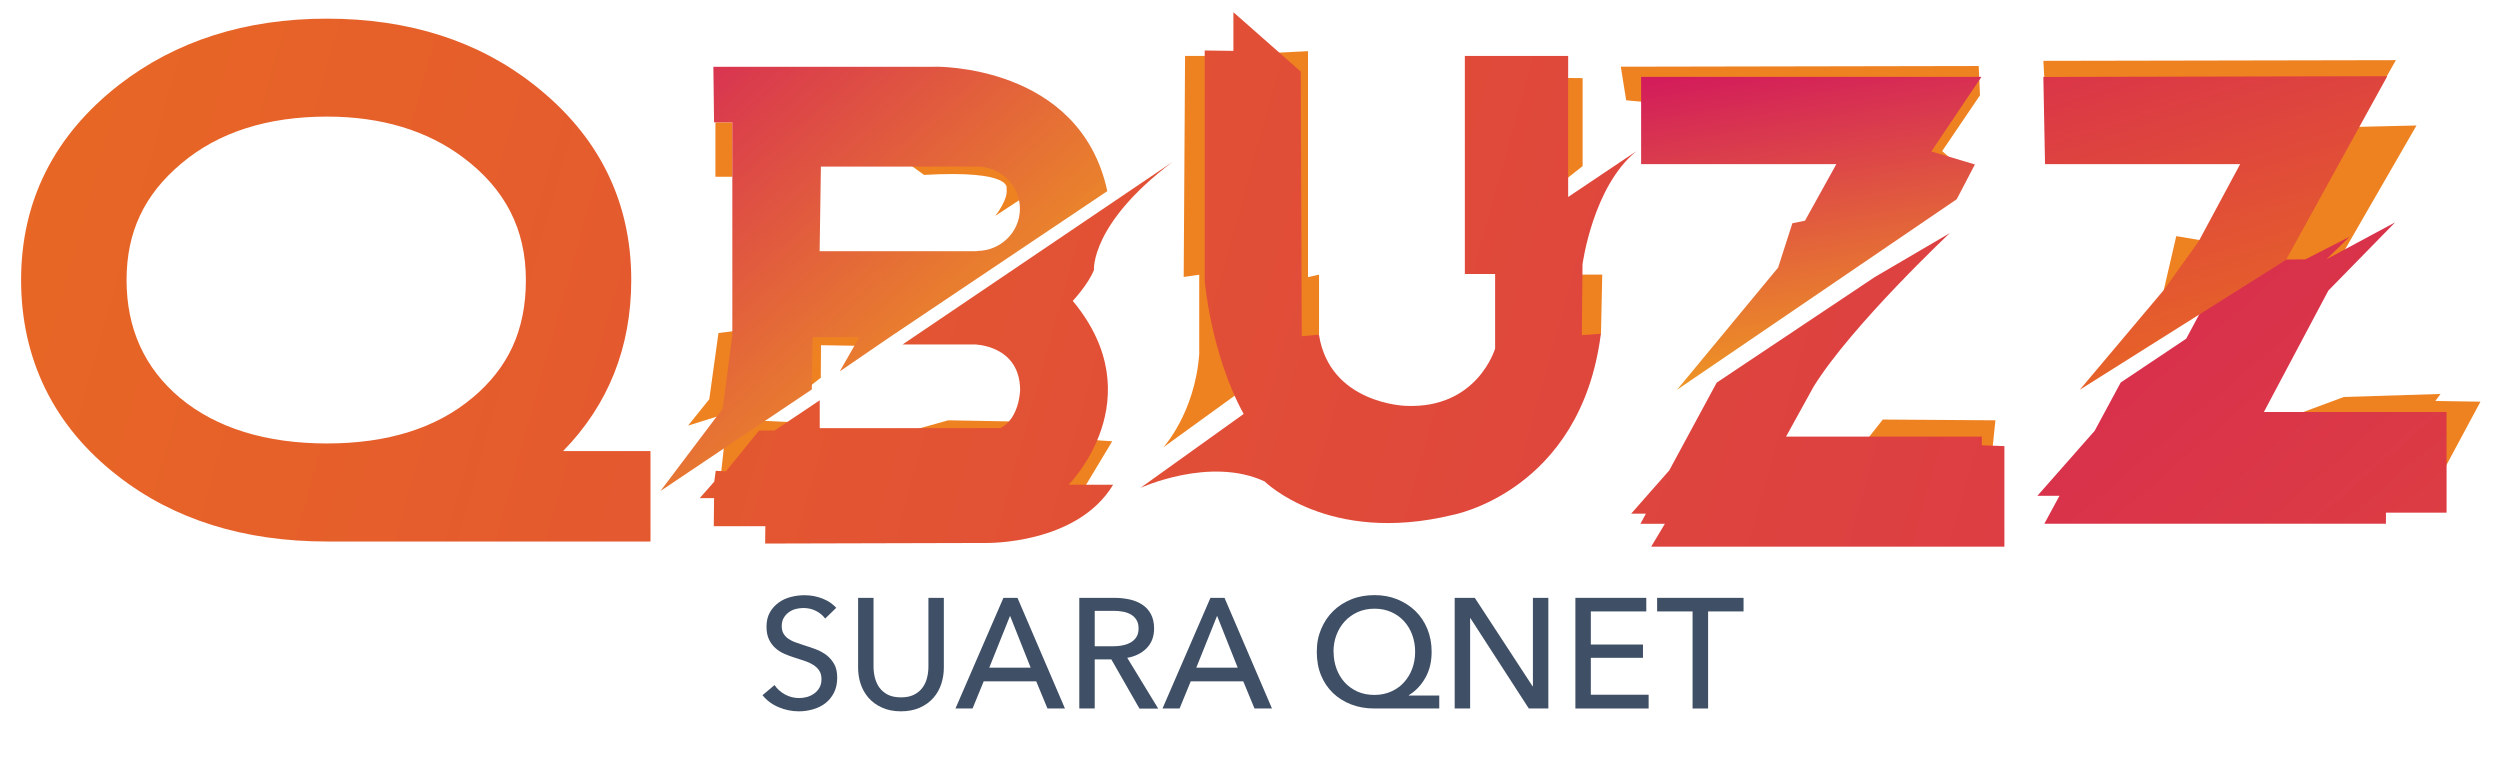
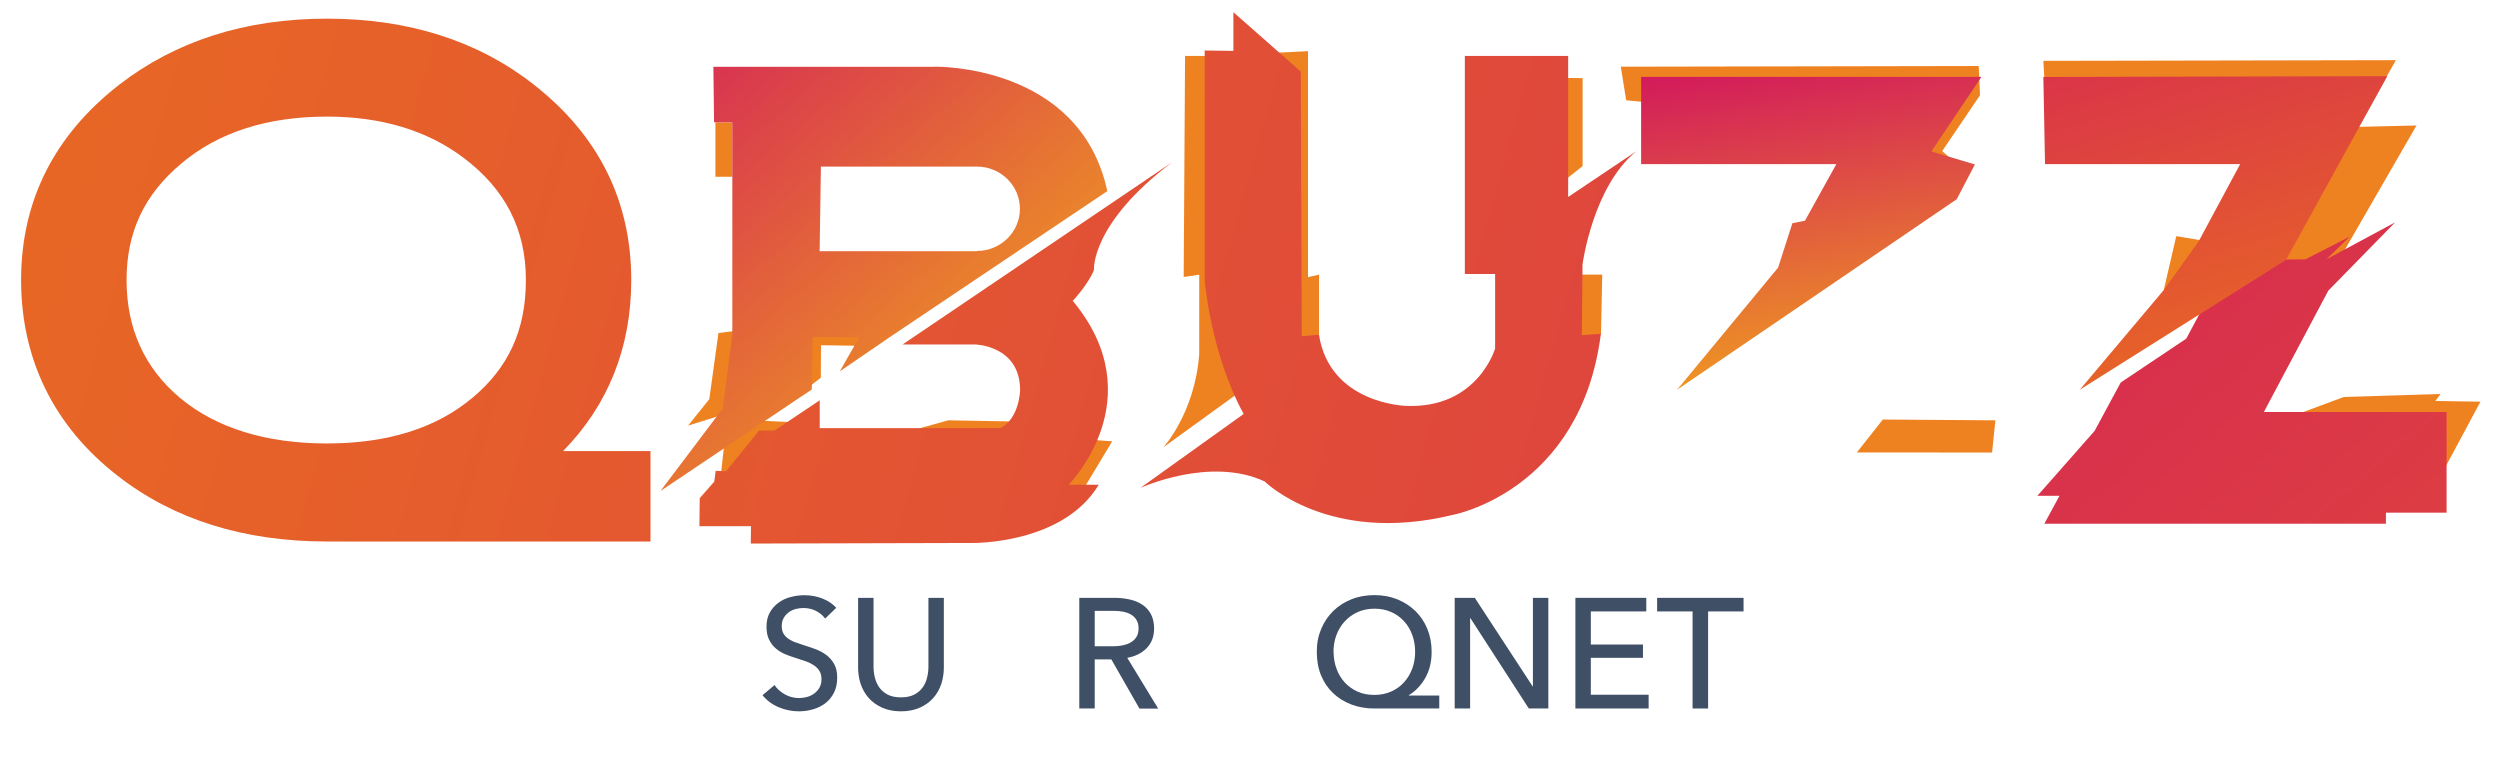
<svg xmlns="http://www.w3.org/2000/svg" xmlns:xlink="http://www.w3.org/1999/xlink" id="Layer_1" viewBox="0 0 256 78.5">
  <defs>
    <style>.cls-1{fill:url(#linear-gradient);}.cls-2{fill:#ef8220;}.cls-3{fill:#3f4f66;}.cls-4{fill:url(#linear-gradient-8);}.cls-5{fill:url(#linear-gradient-3);}.cls-6{fill:url(#linear-gradient-4);}.cls-7{fill:url(#linear-gradient-2);}.cls-8{fill:url(#linear-gradient-6);}.cls-9{fill:url(#linear-gradient-7);}.cls-10{fill:url(#linear-gradient-5);}</style>
    <linearGradient id="linear-gradient" x1="-3.2" y1="18.49" x2="359.07" y2="119.38" gradientUnits="userSpaceOnUse">
      <stop offset="0" stop-color="#e86824" />
      <stop offset="1" stop-color="#d31c5b" />
    </linearGradient>
    <linearGradient id="linear-gradient-2" x1=".29" y1="8.6" x2="359.38" y2="108.61" xlink:href="#linear-gradient" />
    <linearGradient id="linear-gradient-3" x1="101.82" y1="46.53" x2="62.63" y2="1.17" gradientUnits="userSpaceOnUse">
      <stop offset="0" stop-color="#f09f1f" />
      <stop offset="1" stop-color="#d31c5b" />
    </linearGradient>
    <linearGradient id="linear-gradient-4" x1="4.6" y1="-9.5" x2="366.86" y2="91.4" xlink:href="#linear-gradient" />
    <linearGradient id="linear-gradient-5" x1="4.77" y1="-10.11" x2="367.04" y2="90.78" xlink:href="#linear-gradient" />
    <linearGradient id="linear-gradient-6" x1="189.87" y1="39.87" x2="184.42" y2="5.76" xlink:href="#linear-gradient-3" />
    <linearGradient id="linear-gradient-7" x1="317.35" y1="142.96" x2="188.52" y2="-6.92" xlink:href="#linear-gradient" />
    <linearGradient id="linear-gradient-8" x1="232.94" y1="37.61" x2="217.33" y2="-13.2" xlink:href="#linear-gradient" />
  </defs>
  <polygon class="cls-2" points="87.89 35.41 84.07 35.35 84.05 38.68 82.63 39.78 70.46 43.58 72.63 40.88 73.57 34.1 83.24 32.89 88.04 32.74 89.89 32.99 87.89 35.41" />
  <rect class="cls-2" x="73.26" y="12.53" width="1.74" height="5.57" />
-   <path class="cls-2" d="m104.97,20.1l-3.06,2.01s1.36-1.68,1.16-2.79c0,0,.76-1.93-8.45-1.41l-1.97-1.43,9.34-.18,3.5,2.55-.52,1.27Z" />
  <polygon class="cls-2" points="104.97 43.18 97.1 43.04 89.99 45.02 104.2 45.36 104.97 43.18" />
  <polygon class="cls-2" points="81.69 43.26 77.04 43.04 74.24 44.79 73.76 49.13 81.69 43.26" />
  <polygon class="cls-2" points="160 7.98 162.06 8 162.06 17.01 158.95 19.46 160 7.98" />
  <path class="cls-2" d="m121.35,5.73h2.56l10.03-.49v23.14l1.13-.26v6.14l-15.95,11.55s3.22-3.48,3.68-9.53v-8.15l-1.59.23.14-22.62Z" />
  <polygon class="cls-2" points="164.07 28.12 161.47 28.12 161.33 36.87 163.94 34.19 164.07 28.12" />
  <polygon class="cls-2" points="165.97 6.83 166.52 10.27 169.13 10.52 193.09 13.13 198.32 17.4 201.13 17.45 198.88 15.47 202.75 9.76 202.62 6.76 165.97 6.83" />
  <polygon class="cls-2" points="209.44 9.84 209.24 6.23 245.34 6.16 241.47 12.99 247.45 12.85 239.06 27.4 221.57 29.7 222.85 24.18 226.58 24.81 234.5 14.28 209.44 9.84" />
  <polygon class="cls-2" points="249.77 49.01 254 41.13 249.38 41.06 249.91 40.34 240.01 40.65 224.67 46.34 249.77 49.01" />
  <path class="cls-1" d="m64.64,28.67c0-8.09-3.35-14.82-9.96-19.99-5.7-4.49-12.84-6.77-21.2-6.77s-15.48,2.28-21.28,6.77C5.54,13.86,2.16,20.59,2.16,28.67s3.33,14.97,9.9,20.06c5.71,4.46,12.91,6.72,21.41,6.72h33.14v-9.26h-8.95c4.63-4.73,6.98-10.62,6.98-17.52Zm-16.24,12.04c-3.68,3.12-8.7,4.7-14.92,4.7s-11.33-1.57-15.04-4.66c-3.63-3.04-5.48-7.1-5.48-12.07s1.84-8.77,5.61-11.94c3.78-3.19,8.79-4.8,14.91-4.8,5.57,0,10.28,1.42,13.99,4.22,4.29,3.23,6.38,7.33,6.38,12.52s-1.83,8.99-5.45,12.04Z" />
  <polygon class="cls-2" points="113.89 45.19 111.42 45.02 108.04 50.54 110.83 50.28 113.89 45.19" />
-   <path class="cls-7" d="m109.42,49.65s8.78-8.8.43-18.84c0,0,1.58-1.68,2.17-3.16,0,0-.38-4.71,8.02-11.05l-27.61,18.67h7.36s4.65.05,4.67,4.67c0,0-.06,2.93-2.03,3.9h-18.49v-2.85l-4.63,3.1h-1.58s-3.39,4.17-3.39,4.17l-1.05-.05-.15,1.11-1.49,1.69h1.47l-.03,2.87h5.28l-.02,1.78,22.65-.06s9.29.18,12.98-5.96h-4.56Z" />
+   <path class="cls-7" d="m109.42,49.65s8.78-8.8.43-18.84c0,0,1.58-1.68,2.17-3.16,0,0-.38-4.71,8.02-11.05l-27.61,18.67h7.36s4.65.05,4.67,4.67c0,0-.06,2.93-2.03,3.9h-18.49v-2.85l-4.63,3.1h-1.58s-3.39,4.17-3.39,4.17l-1.05-.05-.15,1.11-1.49,1.69l-.03,2.87h5.28l-.02,1.78,22.65-.06s9.29.18,12.98-5.96h-4.56Z" />
  <path class="cls-5" d="m95.67,6.84h-22.62l.07,5.69h1.87v21.77l-.98,7.53-6.38,8.45,15.5-10.4.08-5.35h4.78l-2,3.5,5.11-3.5,22.29-14.96c-2.82-13.08-17.71-12.74-17.71-12.74Zm4.37,18.85v.03h-16.11l.13-8.66h15.98c2.43,0,4.4,1.94,4.4,4.32s-1.97,4.31-4.4,4.32Z" />
  <path class="cls-6" d="m126.31,5.21l-2.95-.04v23.55s.6,7.47,3.99,13.67l-10.57,7.57s7.12-3.27,12.72-.66c0,0,6.52,6.51,19.2,3.44,0,0,13.16-2.36,15.23-18.56l-1.95.14.07-7.25s1.05-7.97,5.52-11.59l-6.99,4.69V5.73h-10.58v22.33h3.1v7.63s-1.8,6.19-9.14,5.87c0,0-7.79-.19-8.9-7.29l-1.76.16-.1-27.1-6.9-6.08v3.97Z" />
  <polygon class="cls-2" points="190.14 46.33 192.8 42.96 204.33 43.04 203.99 46.34 190.14 46.33" />
-   <path class="cls-10" d="m205.25,45.67v10.31h-36.17l1.4-2.34h-2.5l.56-1.04h-1.51l3.9-4.43,4.86-8.99,16.19-10.81,7.68-4.5s-10.04,9.43-13.94,15.71l-2.83,5.13h20.05v.89l2.29.08Z" />
  <polygon class="cls-8" points="197.77 15.51 202.23 16.84 200.37 20.4 171.73 39.91 182.08 27.4 183.54 22.86 184.83 22.6 188.04 16.81 168.05 16.81 168.05 7.87 202.9 7.87 197.77 15.51" />
  <polygon class="cls-9" points="250.53 52.5 244.32 52.5 244.32 53.63 209.34 53.63 210.89 50.77 208.63 50.77 214.49 44.12 217.16 39.17 223.87 34.68 228.19 26.61 236.06 26.56 240.6 24.24 238.23 26.55 245.26 22.77 238.42 29.76 231.82 42.19 250.53 42.19 250.53 52.5" />
  <polygon class="cls-4" points="209.24 7.88 244.46 7.8 234.09 26.61 212.97 39.91 221.57 29.7 225.15 24.7 229.39 16.81 209.41 16.81 209.24 7.88" />
  <path class="cls-3" d="m84.48,63.32c-.23-.31-.53-.56-.92-.76-.38-.2-.82-.3-1.3-.3-.26,0-.52.04-.78.1-.26.07-.5.18-.71.34-.21.15-.39.35-.52.58-.13.23-.2.5-.2.82s.06.57.18.78c.12.21.29.38.5.53.21.14.45.27.74.37.28.1.59.21.91.31.39.12.78.25,1.17.4.4.15.75.35,1.08.59.32.25.58.55.79.92s.31.83.31,1.4-.11,1.1-.33,1.53c-.22.43-.51.79-.87,1.07-.36.28-.78.49-1.26.63-.48.14-.96.21-1.46.21-.71,0-1.41-.14-2.07-.42-.67-.28-1.22-.69-1.66-1.23l1.23-1.04c.27.4.62.71,1.07.96.45.25.93.37,1.46.37.27,0,.53-.04.8-.11.27-.08.51-.19.73-.35s.4-.36.54-.6c.14-.24.21-.53.21-.87s-.07-.63-.22-.86c-.14-.23-.34-.42-.58-.58-.25-.16-.53-.3-.86-.41-.33-.11-.67-.23-1.03-.34-.36-.11-.72-.24-1.07-.39-.35-.15-.67-.35-.94-.59-.28-.24-.5-.54-.67-.89-.17-.35-.26-.79-.26-1.31,0-.57.11-1.05.34-1.46s.53-.74.9-1.01.78-.46,1.25-.58c.46-.12.93-.18,1.4-.18.66,0,1.28.12,1.86.35.58.23,1.04.55,1.39.94l-1.12,1.09Z" />
  <path class="cls-3" d="m92.27,72.84c-.75,0-1.4-.13-1.95-.38-.55-.25-1.01-.58-1.38-1-.36-.42-.63-.89-.81-1.43-.18-.54-.26-1.1-.26-1.67v-7.14h1.58v7.04c0,.38.05.77.14,1.14.1.38.25.72.47,1.02.22.3.51.54.86.72.36.18.8.27,1.34.27s.97-.09,1.33-.27c.36-.18.65-.42.87-.72.22-.3.38-.64.47-1.02.1-.38.14-.76.14-1.14v-7.04h1.58v7.14c0,.58-.09,1.13-.26,1.67-.18.54-.45,1.02-.81,1.43s-.82.75-1.38,1c-.55.25-1.21.38-1.95.38Z" />
-   <path class="cls-3" d="m99.6,72.55h-1.76l4.91-11.33h1.44l4.86,11.33h-1.79l-1.15-2.78h-5.38l-1.14,2.78Zm1.7-4.18h4.24l-2.11-5.31-2.13,5.31Z" />
  <path class="cls-3" d="m112.1,72.55h-1.58v-11.33h3.63c.54,0,1.06.06,1.55.17.49.11.92.29,1.29.54.37.25.66.57.87.97.21.4.32.89.32,1.46,0,.83-.26,1.5-.77,2.02-.51.51-1.17.84-1.98.98l3.17,5.2h-1.92l-2.88-5.04h-1.7v5.04Zm0-6.37h1.83c.37,0,.72-.03,1.04-.1.32-.06.6-.17.84-.31.24-.14.43-.33.57-.56s.21-.51.21-.86-.07-.63-.21-.86-.32-.41-.55-.55c-.23-.14-.5-.24-.81-.3-.31-.06-.64-.09-.98-.09h-1.94v3.62Z" />
-   <path class="cls-3" d="m120.8,72.55h-1.76l4.91-11.33h1.44l4.86,11.33h-1.79l-1.15-2.78h-5.38l-1.14,2.78Zm1.7-4.18h4.24l-2.11-5.31-2.13,5.31Z" />
  <path class="cls-3" d="m147.39,72.55h-6.66c-.86,0-1.66-.14-2.38-.42s-1.34-.67-1.86-1.17c-.52-.5-.93-1.11-1.22-1.82-.29-.71-.43-1.51-.43-2.4s.15-1.63.45-2.34c.3-.71.71-1.32,1.23-1.83.52-.51,1.14-.91,1.86-1.2.72-.29,1.51-.43,2.36-.43s1.62.14,2.34.43c.71.29,1.33.69,1.86,1.2.52.51.93,1.12,1.22,1.83.29.71.44,1.49.44,2.34,0,1.01-.21,1.9-.64,2.66-.43.76-.99,1.36-1.7,1.79v.03h3.12v1.33Zm-10.83-5.81c0,.62.1,1.2.3,1.74.2.54.48,1.01.84,1.4s.8.71,1.31.94c.51.23,1.09.34,1.73.34s1.19-.12,1.7-.34c.52-.23.96-.54,1.32-.94s.65-.86.85-1.4c.2-.54.3-1.12.3-1.74s-.1-1.18-.29-1.71c-.19-.53-.47-1-.83-1.4-.36-.4-.8-.72-1.31-.95-.51-.23-1.09-.35-1.73-.35s-1.22.12-1.73.35c-.51.23-.95.55-1.32.95-.37.4-.65.87-.85,1.4-.2.53-.3,1.1-.3,1.71Z" />
  <path class="cls-3" d="m156.94,70.28h.03v-9.06h1.58v11.33h-2l-5.98-9.25h-.03v9.25h-1.58v-11.33h2.06l5.92,9.06Z" />
  <path class="cls-3" d="m162.9,71.14h5.92v1.41h-7.5v-11.33h7.26v1.39h-5.68v3.39h5.34v1.36h-5.34v3.78Z" />
  <path class="cls-3" d="m174.9,72.55h-1.58v-9.94h-3.63v-1.39h8.85v1.39h-3.63v9.94Z" />
</svg>